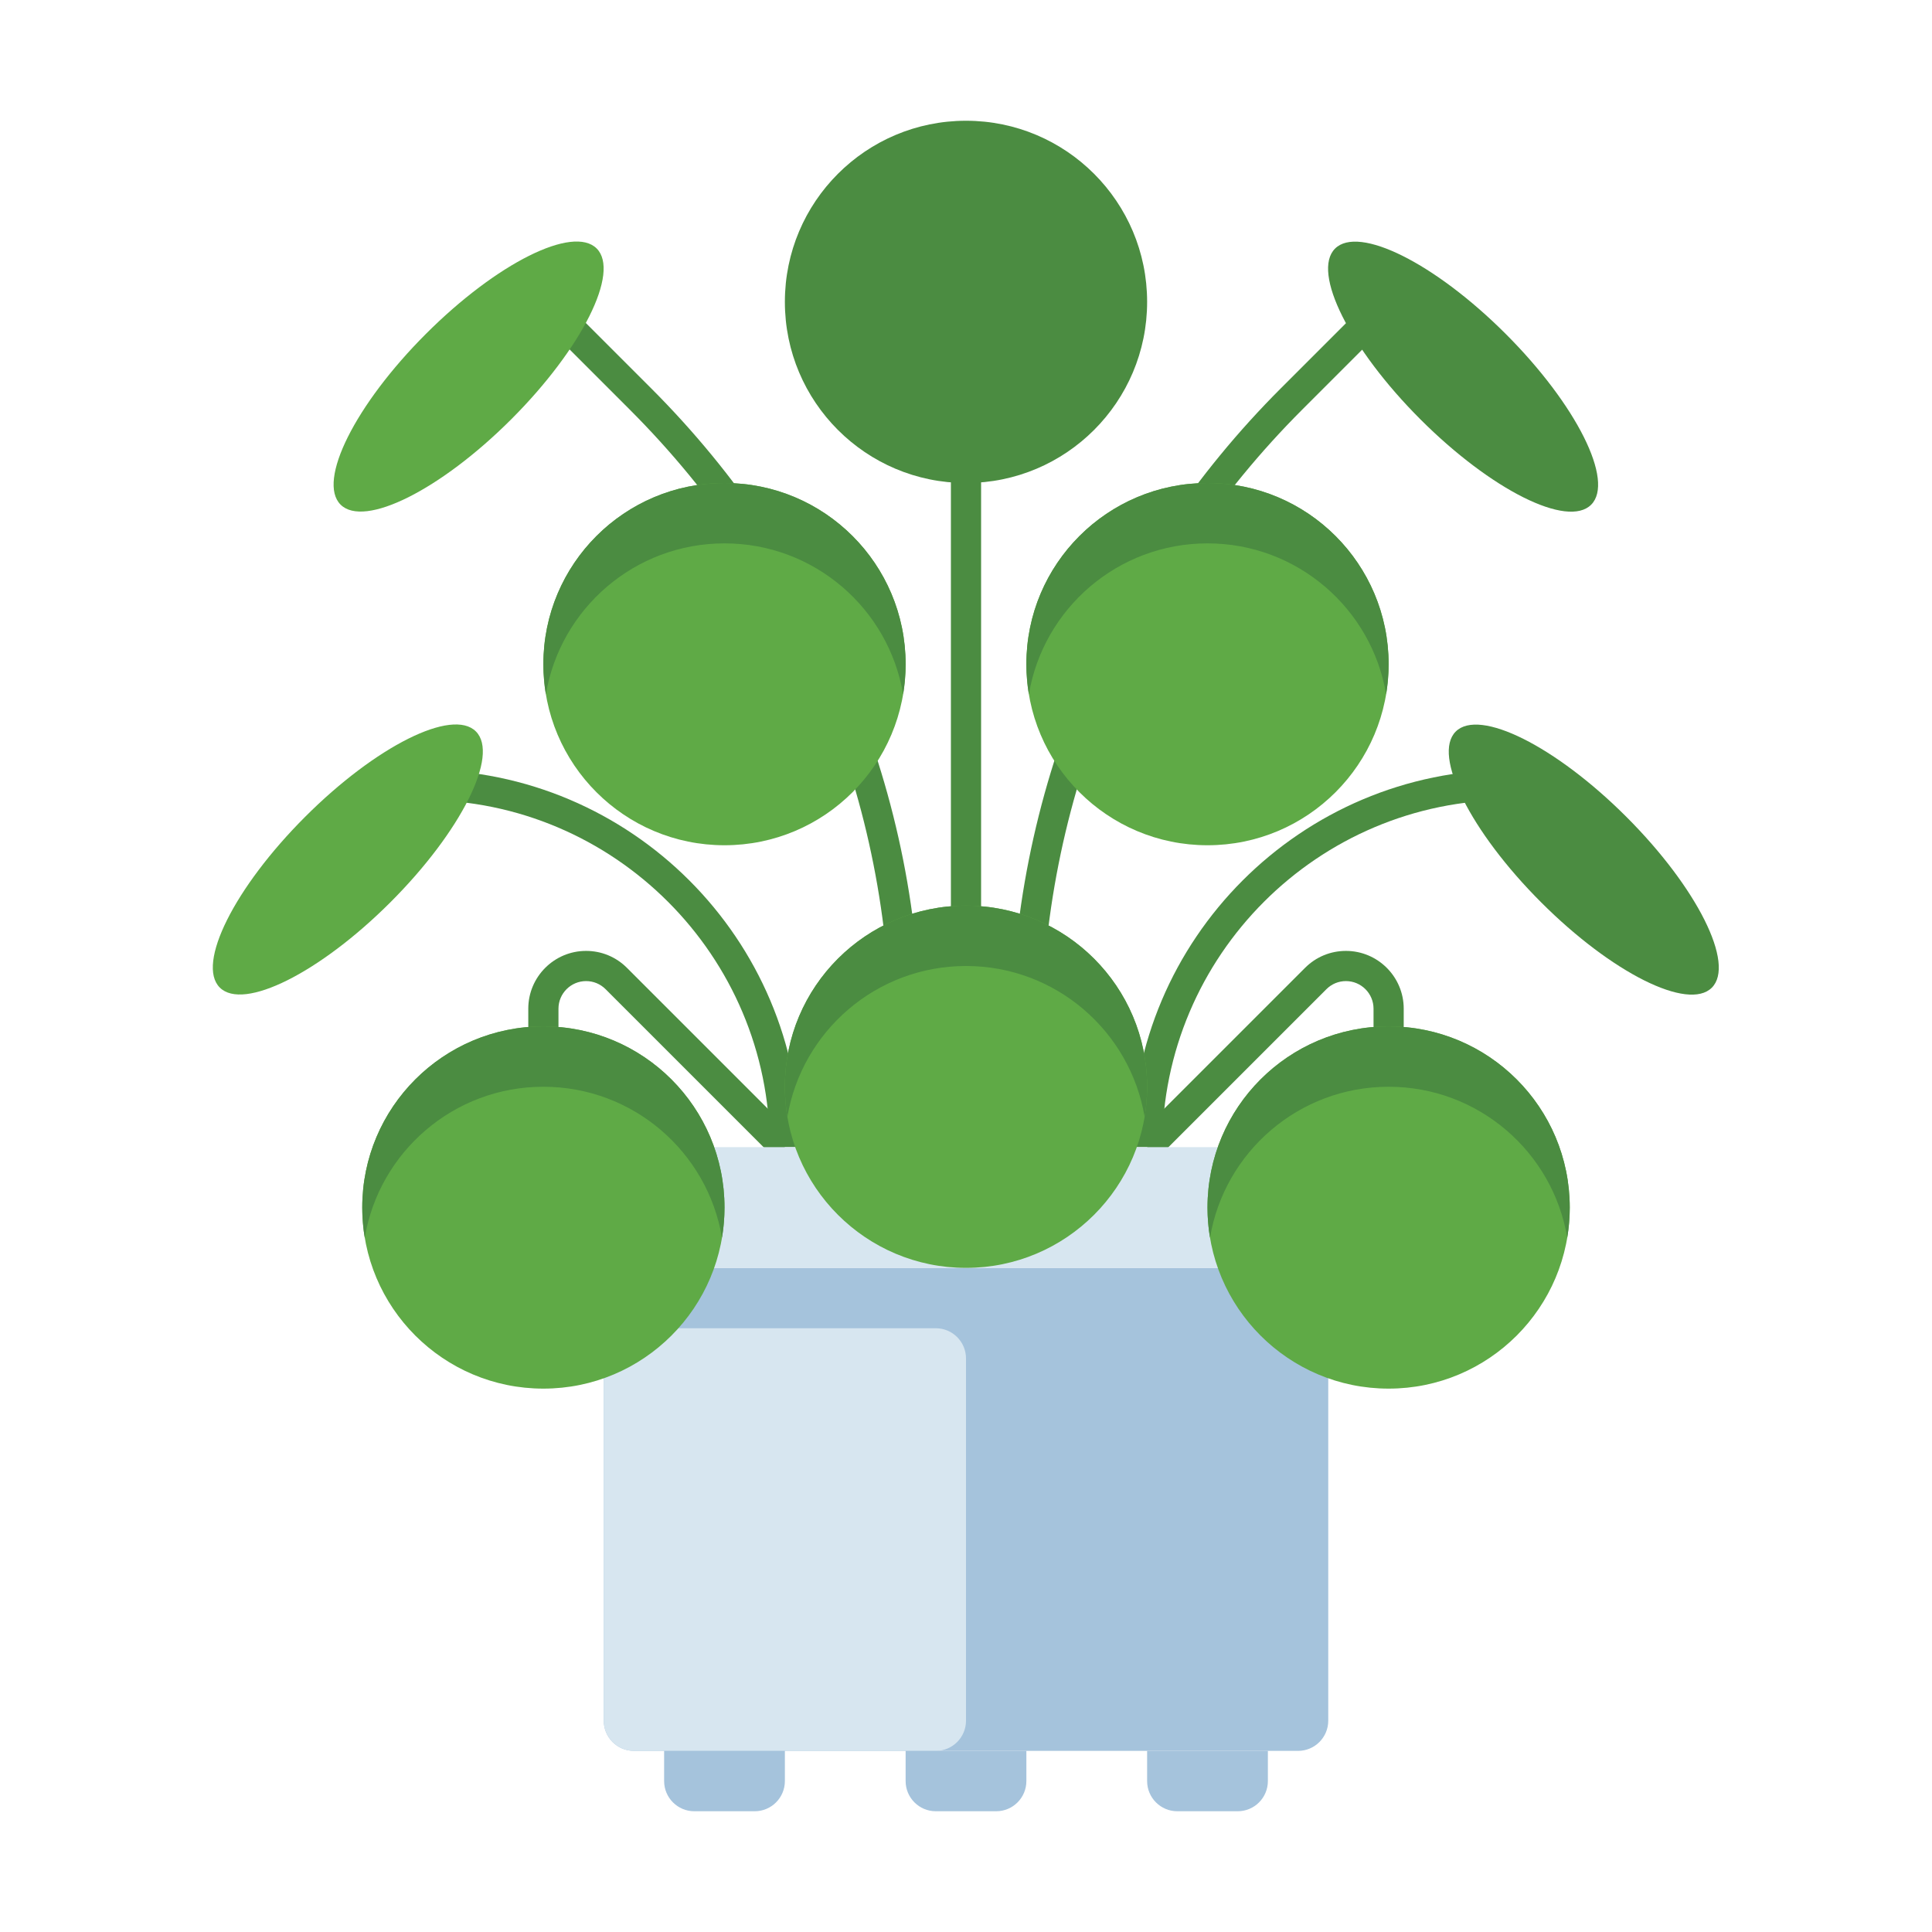
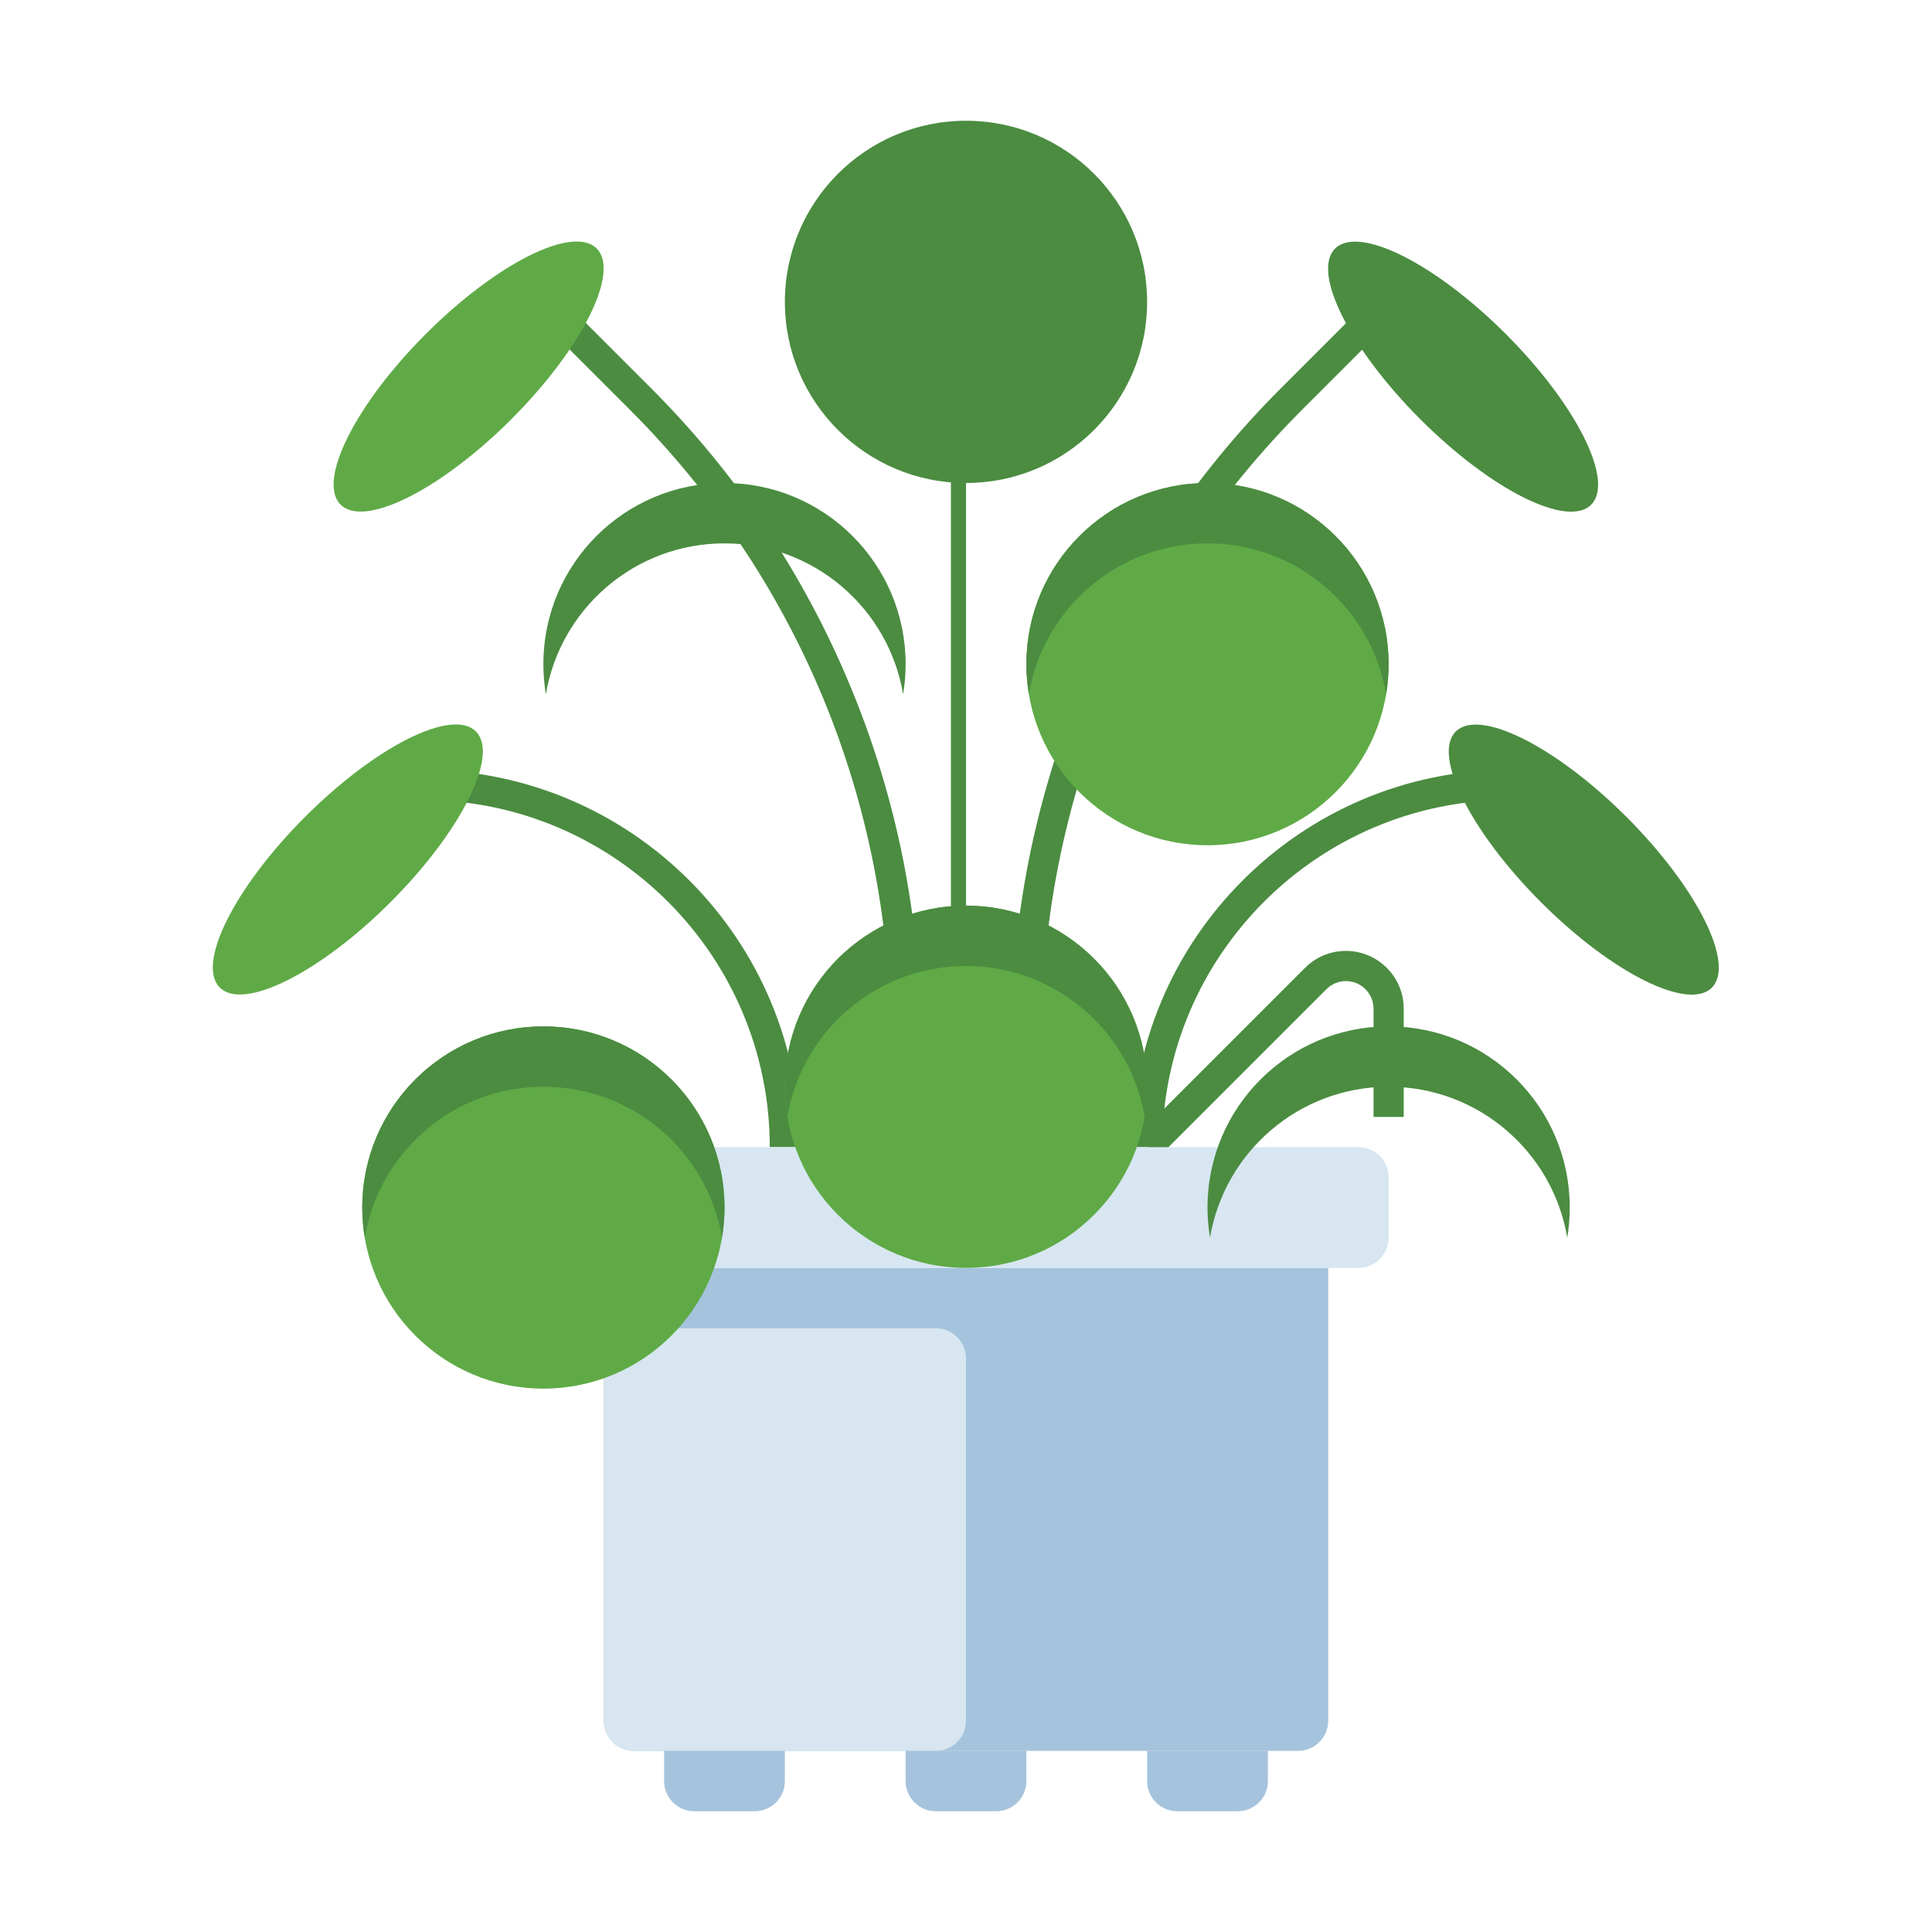
<svg xmlns="http://www.w3.org/2000/svg" id="Layer_1" height="512" viewBox="0 0 512 512" width="512">
  <g>
    <g>
      <circle cx="256" cy="80" fill="#4b8c41" r="48" />
    </g>
    <g>
-       <path d="m205.171 306.828-44.687-44.686c-1.381-1.381-3.218-2.142-5.171-2.142-4.033 0-7.313 3.281-7.313 7.314v28.686h-8v-28.686c0-8.444 6.87-15.314 15.313-15.314 4.091 0 7.937 1.593 10.829 4.485l44.687 44.686z" fill="#4b8c41" />
-     </g>
+       </g>
    <g>
      <path d="m306.829 306.828-5.657-5.657 44.687-44.686c2.892-2.892 6.738-4.485 10.829-4.485 8.444 0 15.313 6.87 15.313 15.314v28.686h-8v-28.686c0-4.033-3.281-7.314-7.313-7.314-1.954 0-3.791.761-5.171 2.142z" fill="#4b8c41" />
    </g>
    <g>
      <path d="m212 304h-8c0-50.729-41.271-92-92-92v-8c55.14 0 100 44.86 100 100z" fill="#4b8c41" />
    </g>
    <g>
      <path d="m308 304h-8c0-55.14 44.86-100 100-100v8c-50.729 0-92 41.271-92 92z" fill="#4b8c41" />
    </g>
    <g>
      <path d="m276 304h-8v-28.589c0-32.205 6.249-63.621 18.573-93.375 12.325-29.754 30.12-56.387 52.893-79.159l25.706-25.706 5.657 5.657-25.706 25.706c-44.575 44.575-69.123 103.84-69.123 166.877z" fill="#4b8c41" />
    </g>
    <g>
      <path d="m244 304h-8v-28.589c0-63.038-24.548-122.303-69.123-166.877l-25.706-25.706 5.657-5.657 25.706 25.706c22.772 22.772 40.568 49.406 52.893 79.159 12.324 29.754 18.573 61.17 18.573 93.375z" fill="#4b8c41" />
    </g>
    <g>
-       <path d="m256 308c-2.209 0-4-1.791-4-4v-240c0-2.209 1.791-4 4-4s4 1.791 4 4v240c0 2.209-1.791 4-4 4z" fill="#4b8c41" />
+       <path d="m256 308c-2.209 0-4-1.791-4-4v-240c0-2.209 1.791-4 4-4v240c0 2.209-1.791 4-4 4z" fill="#4b8c41" />
    </g>
    <g>
      <path d="m344 464h-176c-4.418 0-8-3.582-8-8v-120h192v120c0 4.418-3.582 8-8 8z" fill="#a5c3dc" />
    </g>
    <g>
      <path d="m360 304h-208c-4.418 0-8 3.582-8 8v16c0 4.418 3.582 8 8 8h208c4.418 0 8-3.582 8-8v-16c0-4.418-3.582-8-8-8z" fill="#d7e6f0" />
    </g>
    <g>
      <path d="m248 464h-80c-4.418 0-8-3.582-8-8v-104h88c4.418 0 8 3.582 8 8v96c0 4.418-3.582 8-8 8z" fill="#d7e6f0" />
    </g>
    <g>
      <g>
        <circle cx="256" cy="288" fill="#5faa46" r="48" />
      </g>
      <g>
        <path d="m256 256c23.784 0 43.527 17.298 47.336 40 .437-2.602.664-5.274.664-8 0-26.51-21.49-48-48-48s-48 21.49-48 48c0 2.726.228 5.398.664 8 3.809-22.702 23.552-40 47.336-40z" fill="#4b8c41" />
      </g>
    </g>
    <g>
      <g>
-         <circle cx="368" cy="320" fill="#5faa46" r="48" />
-       </g>
+         </g>
      <g>
        <path d="m368 288c23.784 0 43.527 17.298 47.336 40 .437-2.602.664-5.274.664-8 0-26.51-21.49-48-48-48s-48 21.49-48 48c0 2.726.228 5.398.664 8 3.809-22.702 23.552-40 47.336-40z" fill="#4b8c41" />
      </g>
    </g>
    <g>
      <g>
        <circle cx="144" cy="320" fill="#5faa46" r="48" />
      </g>
      <g>
        <path d="m144 288c23.784 0 43.527 17.298 47.336 40 .437-2.602.664-5.274.664-8 0-26.51-21.49-48-48-48s-48 21.49-48 48c0 2.726.228 5.398.664 8 3.809-22.702 23.552-40 47.336-40z" fill="#4b8c41" />
      </g>
    </g>
    <g>
      <g>
-         <circle cx="192" cy="176" fill="#5faa46" r="48" />
-       </g>
+         </g>
      <g>
        <path d="m192 144c23.784 0 43.527 17.298 47.336 40 .437-2.602.664-5.274.664-8 0-26.51-21.49-48-48-48s-48 21.49-48 48c0 2.726.228 5.398.664 8 3.809-22.702 23.552-40 47.336-40z" fill="#4b8c41" />
      </g>
    </g>
    <g>
      <g>
        <circle cx="320" cy="176" fill="#5faa46" r="48" />
      </g>
      <g>
        <path d="m320 144c23.784 0 43.527 17.298 47.336 40 .437-2.602.664-5.274.664-8 0-26.51-21.49-48-48-48s-48 21.49-48 48c0 2.726.228 5.398.664 8 3.809-22.702 23.552-40 47.336-40z" fill="#4b8c41" />
      </g>
    </g>
    <g>
      <ellipse cx="92.213" cy="227.787" fill="#5faa46" rx="48" ry="16" transform="matrix(.707 -.707 .707 .707 -134.061 131.922)" />
    </g>
    <g>
      <ellipse cx="124.213" cy="99.787" fill="#5faa46" rx="48" ry="16" transform="matrix(.707 -.707 .707 .707 -34.179 117.059)" />
    </g>
    <g>
      <ellipse cx="419.787" cy="227.787" fill="#4b8c41" rx="16" ry="48" transform="matrix(.707 -.707 .707 .707 -38.117 363.551)" />
    </g>
    <g>
      <ellipse cx="387.787" cy="99.787" fill="#4b8c41" rx="16" ry="48" transform="matrix(.707 -.707 .707 .707 43.02 303.434)" />
    </g>
    <g>
      <path d="m200 480h-16c-4.418 0-8-3.582-8-8v-8h32v8c0 4.418-3.582 8-8 8z" fill="#a5c3dc" />
    </g>
    <g>
      <path d="m264 480h-16c-4.418 0-8-3.582-8-8v-8h32v8c0 4.418-3.582 8-8 8z" fill="#a5c3dc" />
    </g>
    <g>
      <path d="m328 480h-16c-4.418 0-8-3.582-8-8v-8h32v8c0 4.418-3.582 8-8 8z" fill="#a5c3dc" />
    </g>
  </g>
</svg>